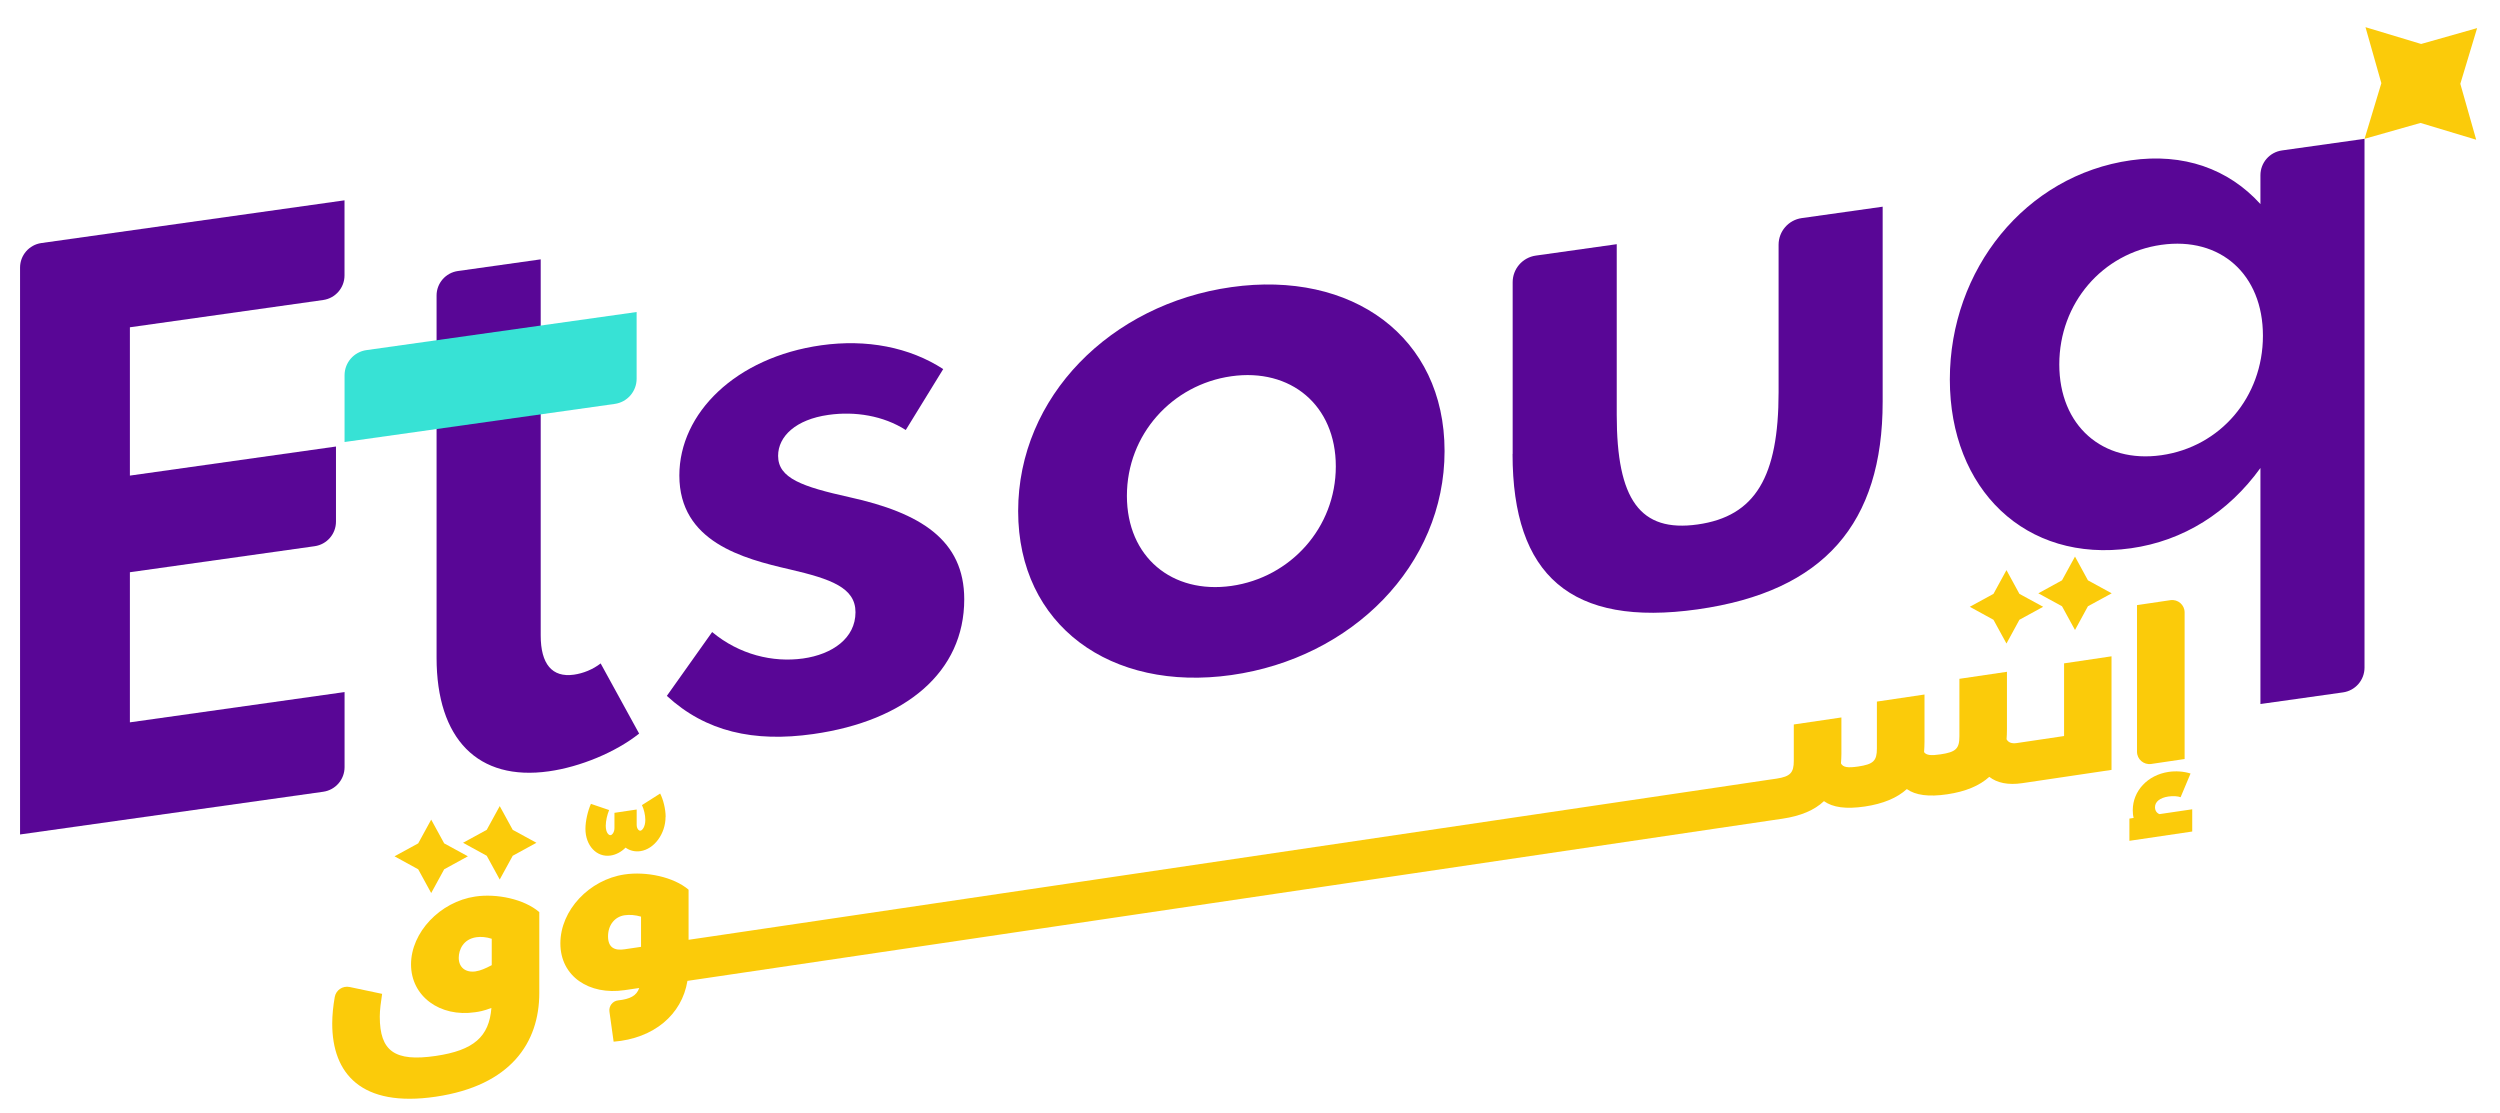
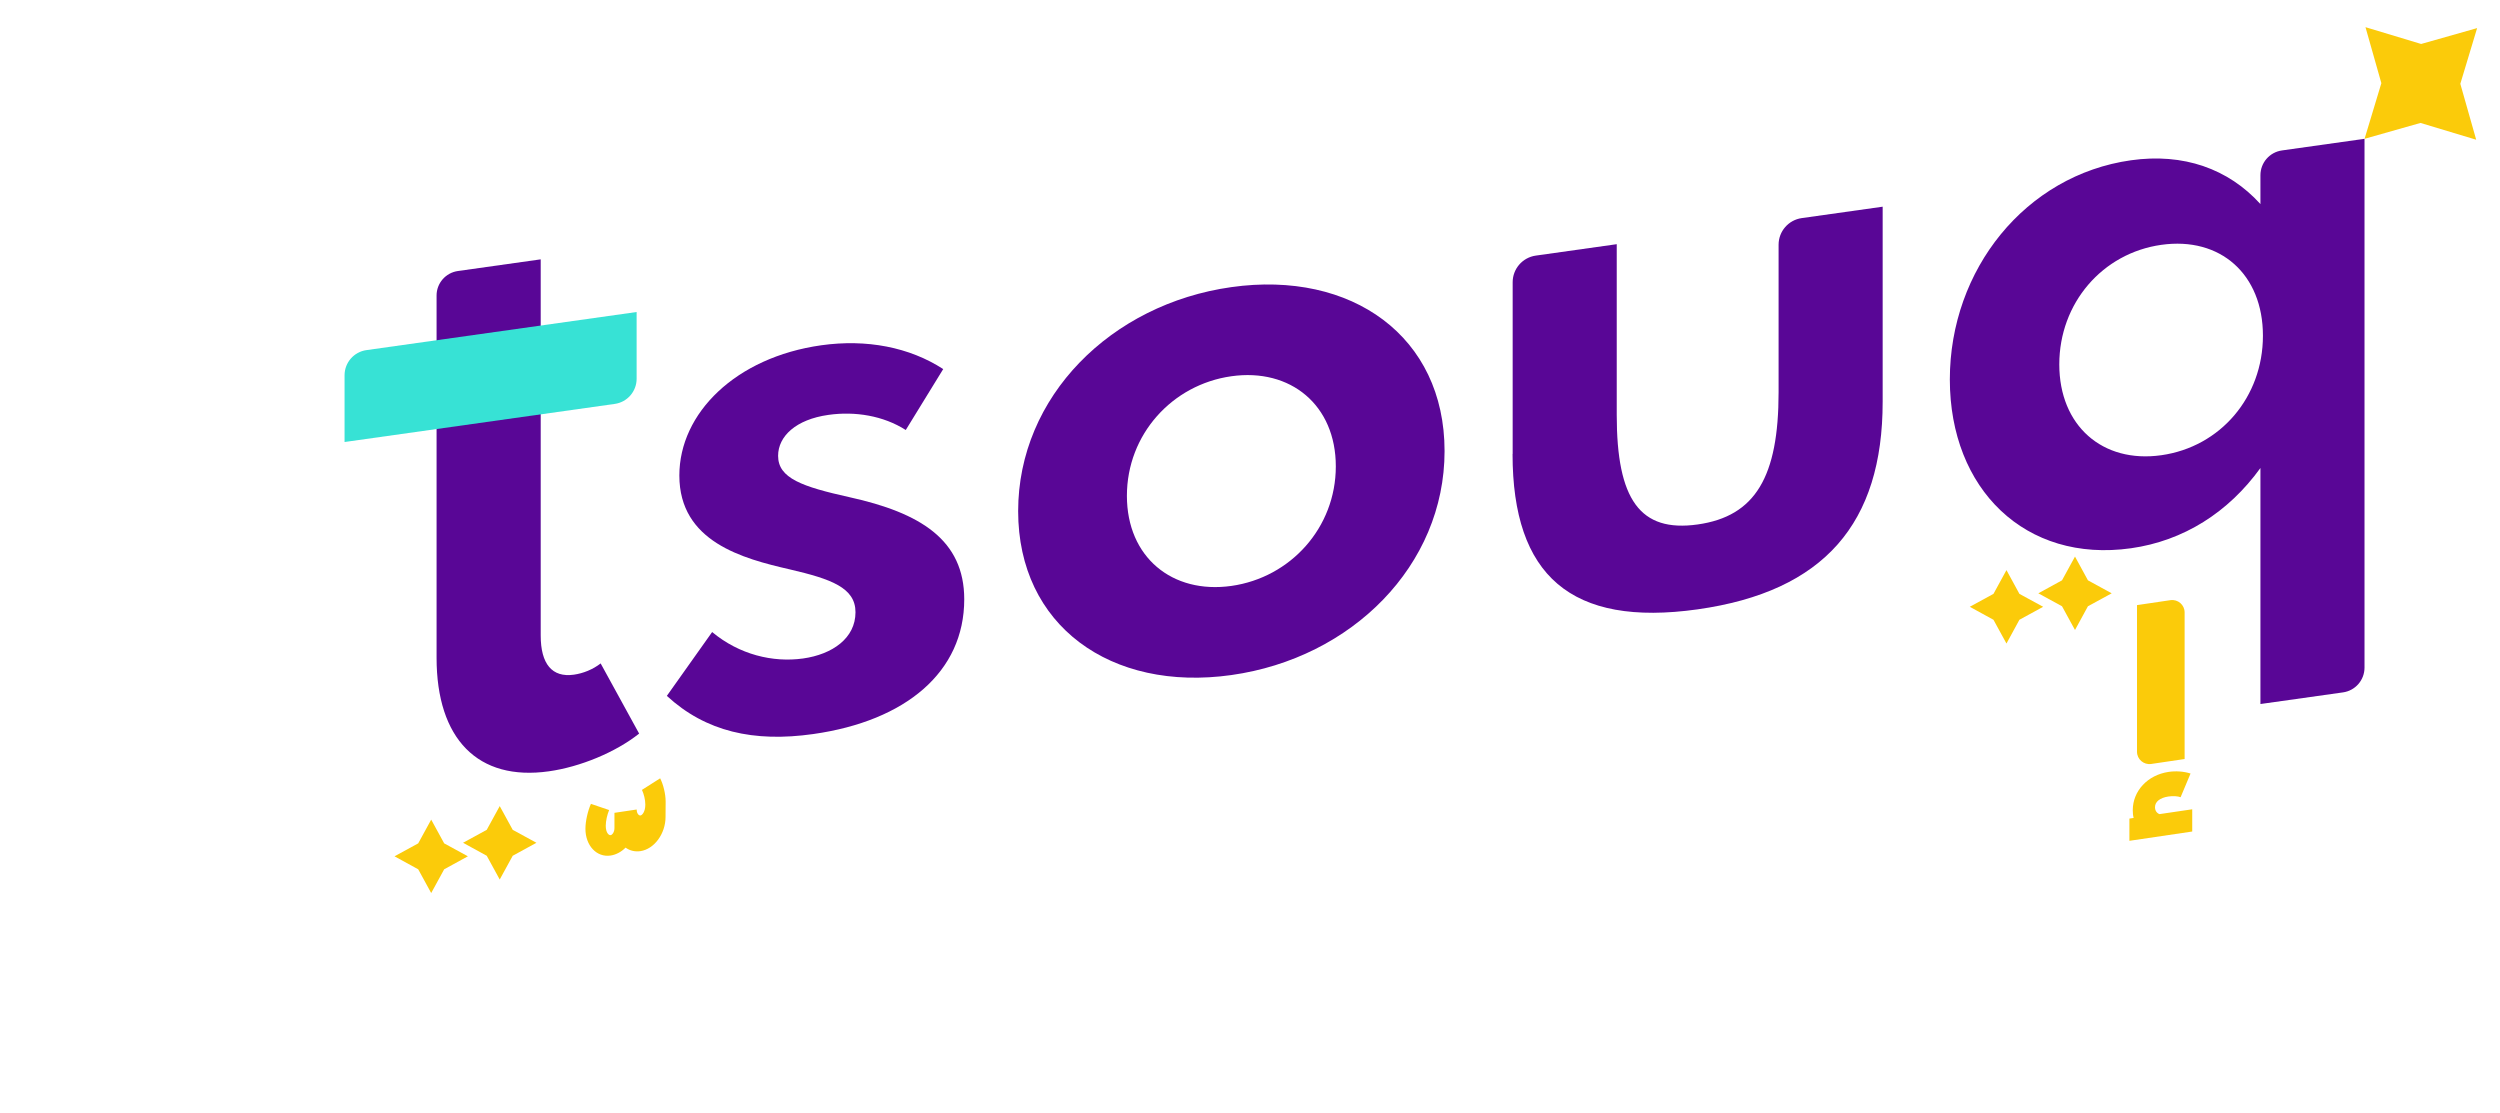
<svg xmlns="http://www.w3.org/2000/svg" viewBox="0 0 460 204.74">
  <defs>
    <style>.cls-1{fill:#590696;}.cls-2{isolation:isolate;}.cls-3{fill:#fbcb0a;}.cls-4{fill:#37e2d5;mix-blend-mode:soft-light;}</style>
  </defs>
  <g class="cls-2">
    <g id="Layer_1">
      <g>
-         <path class="cls-1" d="M3.69,153.54V49.24c0-2.27,1.67-4.2,3.92-4.52l55.78-7.86v13.82c0,2.27-1.67,4.2-3.92,4.52l-35.57,5.02v27.29l37.92-5.35v13.82c0,2.27-1.67,4.2-3.92,4.52l-34,4.79v27.62l39.5-5.57v13.82c0,2.27-1.67,4.2-3.92,4.52l-55.78,7.86Z" />
        <path class="cls-1" d="M117.59,134.99c-4.32,3.43-10.83,6.12-16.59,6.93-13.06,1.85-20.67-5.94-20.67-20.9V54.37c0-2.26,1.67-4.18,3.91-4.5l15.25-2.15V116.94c0,5.24,2.1,7.77,6.11,7.2,1.7-.24,3.48-.95,4.92-2.07l7.08,12.91Z" />
        <path class="cls-1" d="M131.04,116.3c4.99,4.15,11.15,5.64,16.73,4.86,5.38-.76,9.64-3.72,9.64-8.51,0-4.53-4.53-6.12-12.07-7.88-8.66-1.99-20.34-5.07-20.34-17.28,0-11.48,10.37-21.74,26.11-23.96,8.33-1.17,16.21,.34,22.44,4.38l-6.89,11.21c-4.13-2.63-9.32-3.48-14.24-2.78-5.97,.84-9.25,3.93-9.25,7.54,0,4.13,4.46,5.67,13.12,7.6,13.06,2.88,21.13,7.85,21.13,18.8,0,13.32-10.69,22.37-27.82,24.79-10.89,1.54-19.75-.43-26.9-7.03l8.33-11.74Z" />
        <path class="cls-1" d="M226.57,52.83c22.18-3.13,39.23,9.1,39.23,30.16s-17.06,38.1-39.23,41.22c-22.18,3.13-39.23-9.1-39.23-30.16s17.06-38.1,39.23-41.22Zm0,54.98c10.89-1.54,19.22-10.72,19.22-22s-8.33-18.12-19.22-16.58c-10.89,1.54-19.22,10.71-19.22,22s8.33,18.11,19.22,16.58Z" />
        <path class="cls-1" d="M278.33,83.52v-31.59c0-2.46,1.81-4.55,4.25-4.9l14.9-2.1v31.43c0,15.55,4.27,21.64,14.89,20.14,10.63-1.5,14.89-8.79,14.89-24.34v-27.13c0-2.46,1.81-4.55,4.25-4.9l14.9-2.1v35.89c0,22.37-10.76,34.91-34.05,38.2-23.29,3.28-34.05-6.22-34.05-28.6Z" />
        <path class="cls-1" d="M358.77,69.82c0-20.21,13.91-37.59,33.33-40.33,9.64-1.36,17.91,1.54,23.82,8.06v-5.31c0-2.3,1.69-4.24,3.96-4.56l15.19-2.14V122.84c0,2.3-1.69,4.24-3.96,4.56l-15.19,2.14v-43.43c-5.9,8.18-14.17,13.41-23.82,14.77-19.42,2.74-33.33-10.85-33.33-31.06Zm38.91,13.94c10.89-1.54,18.7-10.71,18.7-21.99s-7.81-18.26-18.7-16.72c-10.83,1.53-18.77,10.72-18.77,22s7.94,18.24,18.77,16.71Z" />
      </g>
      <path class="cls-4" d="M113.11,74.32l-49.71,7.01v-12.28c0-2.33,1.72-4.31,4.03-4.63l49.71-7.01v12.28c0,2.33-1.72,4.31-4.03,4.63Z" />
      <g>
-         <path class="cls-3" d="M99.23,167.81v14.9c0,9.14-5.25,17.04-19.03,19.08-13.78,2.04-19.07-4.3-19.07-13.44,0-1.6,.18-3.26,.46-4.88,.22-1.29,1.47-2.13,2.75-1.86l5.97,1.26c-.23,1.51-.43,2.98-.43,4.19,0,6.34,2.72,8.35,10.31,7.23,6.97-1.03,9.81-3.52,10.23-8.83-1.44,.56-2.33,.7-3,.79-6.46,.96-11.79-2.92-11.79-8.8s5.33-11.53,11.83-12.49c3.93-.58,8.95,.46,11.75,2.85Zm-11.67,10.91c.82-.12,1.71-.49,2.92-1.13v-4.86c-1.01-.32-1.98-.41-2.84-.28-2.41,.36-3.23,2.31-3.23,3.79,0,1.79,1.28,2.77,3.15,2.49Z" />
-         <path class="cls-3" d="M122.46,150.32c0,3.07-2.06,5.91-4.63,6.29-1.01,.15-1.98-.1-2.72-.65-.78,.78-1.75,1.31-2.76,1.46-2.57,.38-4.63-1.84-4.63-4.92,0-1.4,.43-3.29,1.01-4.59l3.35,1.14c-.35,.83-.62,2-.62,2.89,0,1.32,.58,1.78,.9,1.73,.27-.04,.7-.53,.7-1.31v-2.8l4.09-.61v2.8c0,.78,.43,1.14,.7,1.1,.31-.05,.89-.68,.89-2,0-.9-.27-1.98-.62-2.71l3.35-2.13c.58,1.12,1.01,2.89,1.01,4.29Z" />
-         <path class="cls-3" d="M379.79,122.05v13.38l-4.17,.62-4.51,.67c-.93,.14-1.56-.08-1.9-.69,.04-.55,.07-1.18,.07-1.8v-10.62l-8.75,1.29v10.59c0,2.29-.67,2.89-3.47,3.31-1.71,.25-2.61,.19-3.03-.41,.04-.62,.08-1.26,.08-1.92v-8.68l-8.76,1.3v8.64c0,2.29-.66,2.89-3.46,3.31-1.87,.27-2.77,.17-3.15-.58,.04-.55,.08-1.14,.08-1.72v-6.73l-8.76,1.29v6.69c0,2.18-.62,2.89-3.19,3.28l-1.03,.15h-.02l-9.81,1.46-186.31,27.6-3,.44v-9.18h-.04s.04-.04,.04-.04c-2.77-2.35-7.79-3.4-11.8-2.8-6.46,.96-11.79,6.57-11.79,12.68s5.33,9.56,11.79,8.61l2.72-.4c-.49,1.44-1.68,2.04-3.88,2.28-1.02,.11-1.75,1.06-1.6,2.08l.77,5.52c7.39-.59,12.57-4.97,13.58-11.19l3.19-.47,186.31-27.6,9.81-1.45,2.18-.32c3.35-.5,5.88-1.57,7.63-3.23,1.63,1.16,4.04,1.5,7.51,.99,3.38-.5,5.96-1.59,7.74-3.21,1.59,1.13,4.01,1.47,7.43,.96,3.38-.5,5.95-1.58,7.74-3.21,1.44,1.11,3.43,1.55,6.07,1.16l3.5-.52,12.92-1.92v-20.9l-8.76,1.3ZM117.95,174.22l-3.04,.45c-1.75,.27-3.03-.25-3.03-2.38s1.28-3.62,3.03-3.88c.93-.14,1.98-.06,3.04,.25v5.57Z" />
+         <path class="cls-3" d="M122.46,150.32c0,3.07-2.06,5.91-4.63,6.29-1.01,.15-1.98-.1-2.72-.65-.78,.78-1.75,1.31-2.76,1.46-2.57,.38-4.63-1.84-4.63-4.92,0-1.4,.43-3.29,1.01-4.59l3.35,1.14c-.35,.83-.62,2-.62,2.89,0,1.32,.58,1.78,.9,1.73,.27-.04,.7-.53,.7-1.31v-2.8l4.09-.61c0,.78,.43,1.14,.7,1.1,.31-.05,.89-.68,.89-2,0-.9-.27-1.98-.62-2.71l3.35-2.13c.58,1.12,1.01,2.89,1.01,4.29Z" />
        <path class="cls-3" d="M403.37,148.91v4.09l-11.56,1.71v-4.09l.78-.12c-.12-.45-.16-.91-.16-1.42,0-3.54,2.72-6.47,6.58-7.05,1.36-.2,2.8-.1,4.05,.3l-1.83,4.36c-.51-.2-1.4-.26-2.26-.13-1.52,.23-2.45,.95-2.45,1.96,0,.62,.31,1.08,.82,1.28l6.03-.89Zm-1.4-9.25l-6.15,.91c-1.37,.2-2.61-.86-2.61-2.25v-26.98l6.15-.91c1.37-.2,2.61,.86,2.61,2.25v26.98Z" />
      </g>
      <polygon class="cls-3" points="435.25 5 445.49 8.09 455.79 5.17 452.7 15.42 455.62 25.71 445.37 22.62 435.08 25.54 438.17 15.3 435.25 5" />
      <polygon class="cls-3" points="79.34 150.81 81.73 155.18 86.09 157.56 81.73 159.95 79.34 164.32 76.95 159.95 72.59 157.56 76.95 155.18 79.34 150.81" />
      <polygon class="cls-3" points="91.95 148.32 94.34 152.69 98.7 155.07 94.34 157.46 91.95 161.83 89.56 157.46 85.2 155.07 89.56 152.69 91.95 148.32" />
      <polygon class="cls-3" points="369.19 104.9 371.57 109.27 375.94 111.65 371.57 114.04 369.19 118.41 366.8 114.04 362.44 111.65 366.8 109.27 369.19 104.9" />
      <polygon class="cls-3" points="381.8 102.41 384.18 106.78 388.55 109.17 384.18 111.55 381.8 115.92 379.41 111.55 375.05 109.17 379.41 106.78 381.8 102.41" />
    </g>
  </g>
</svg>